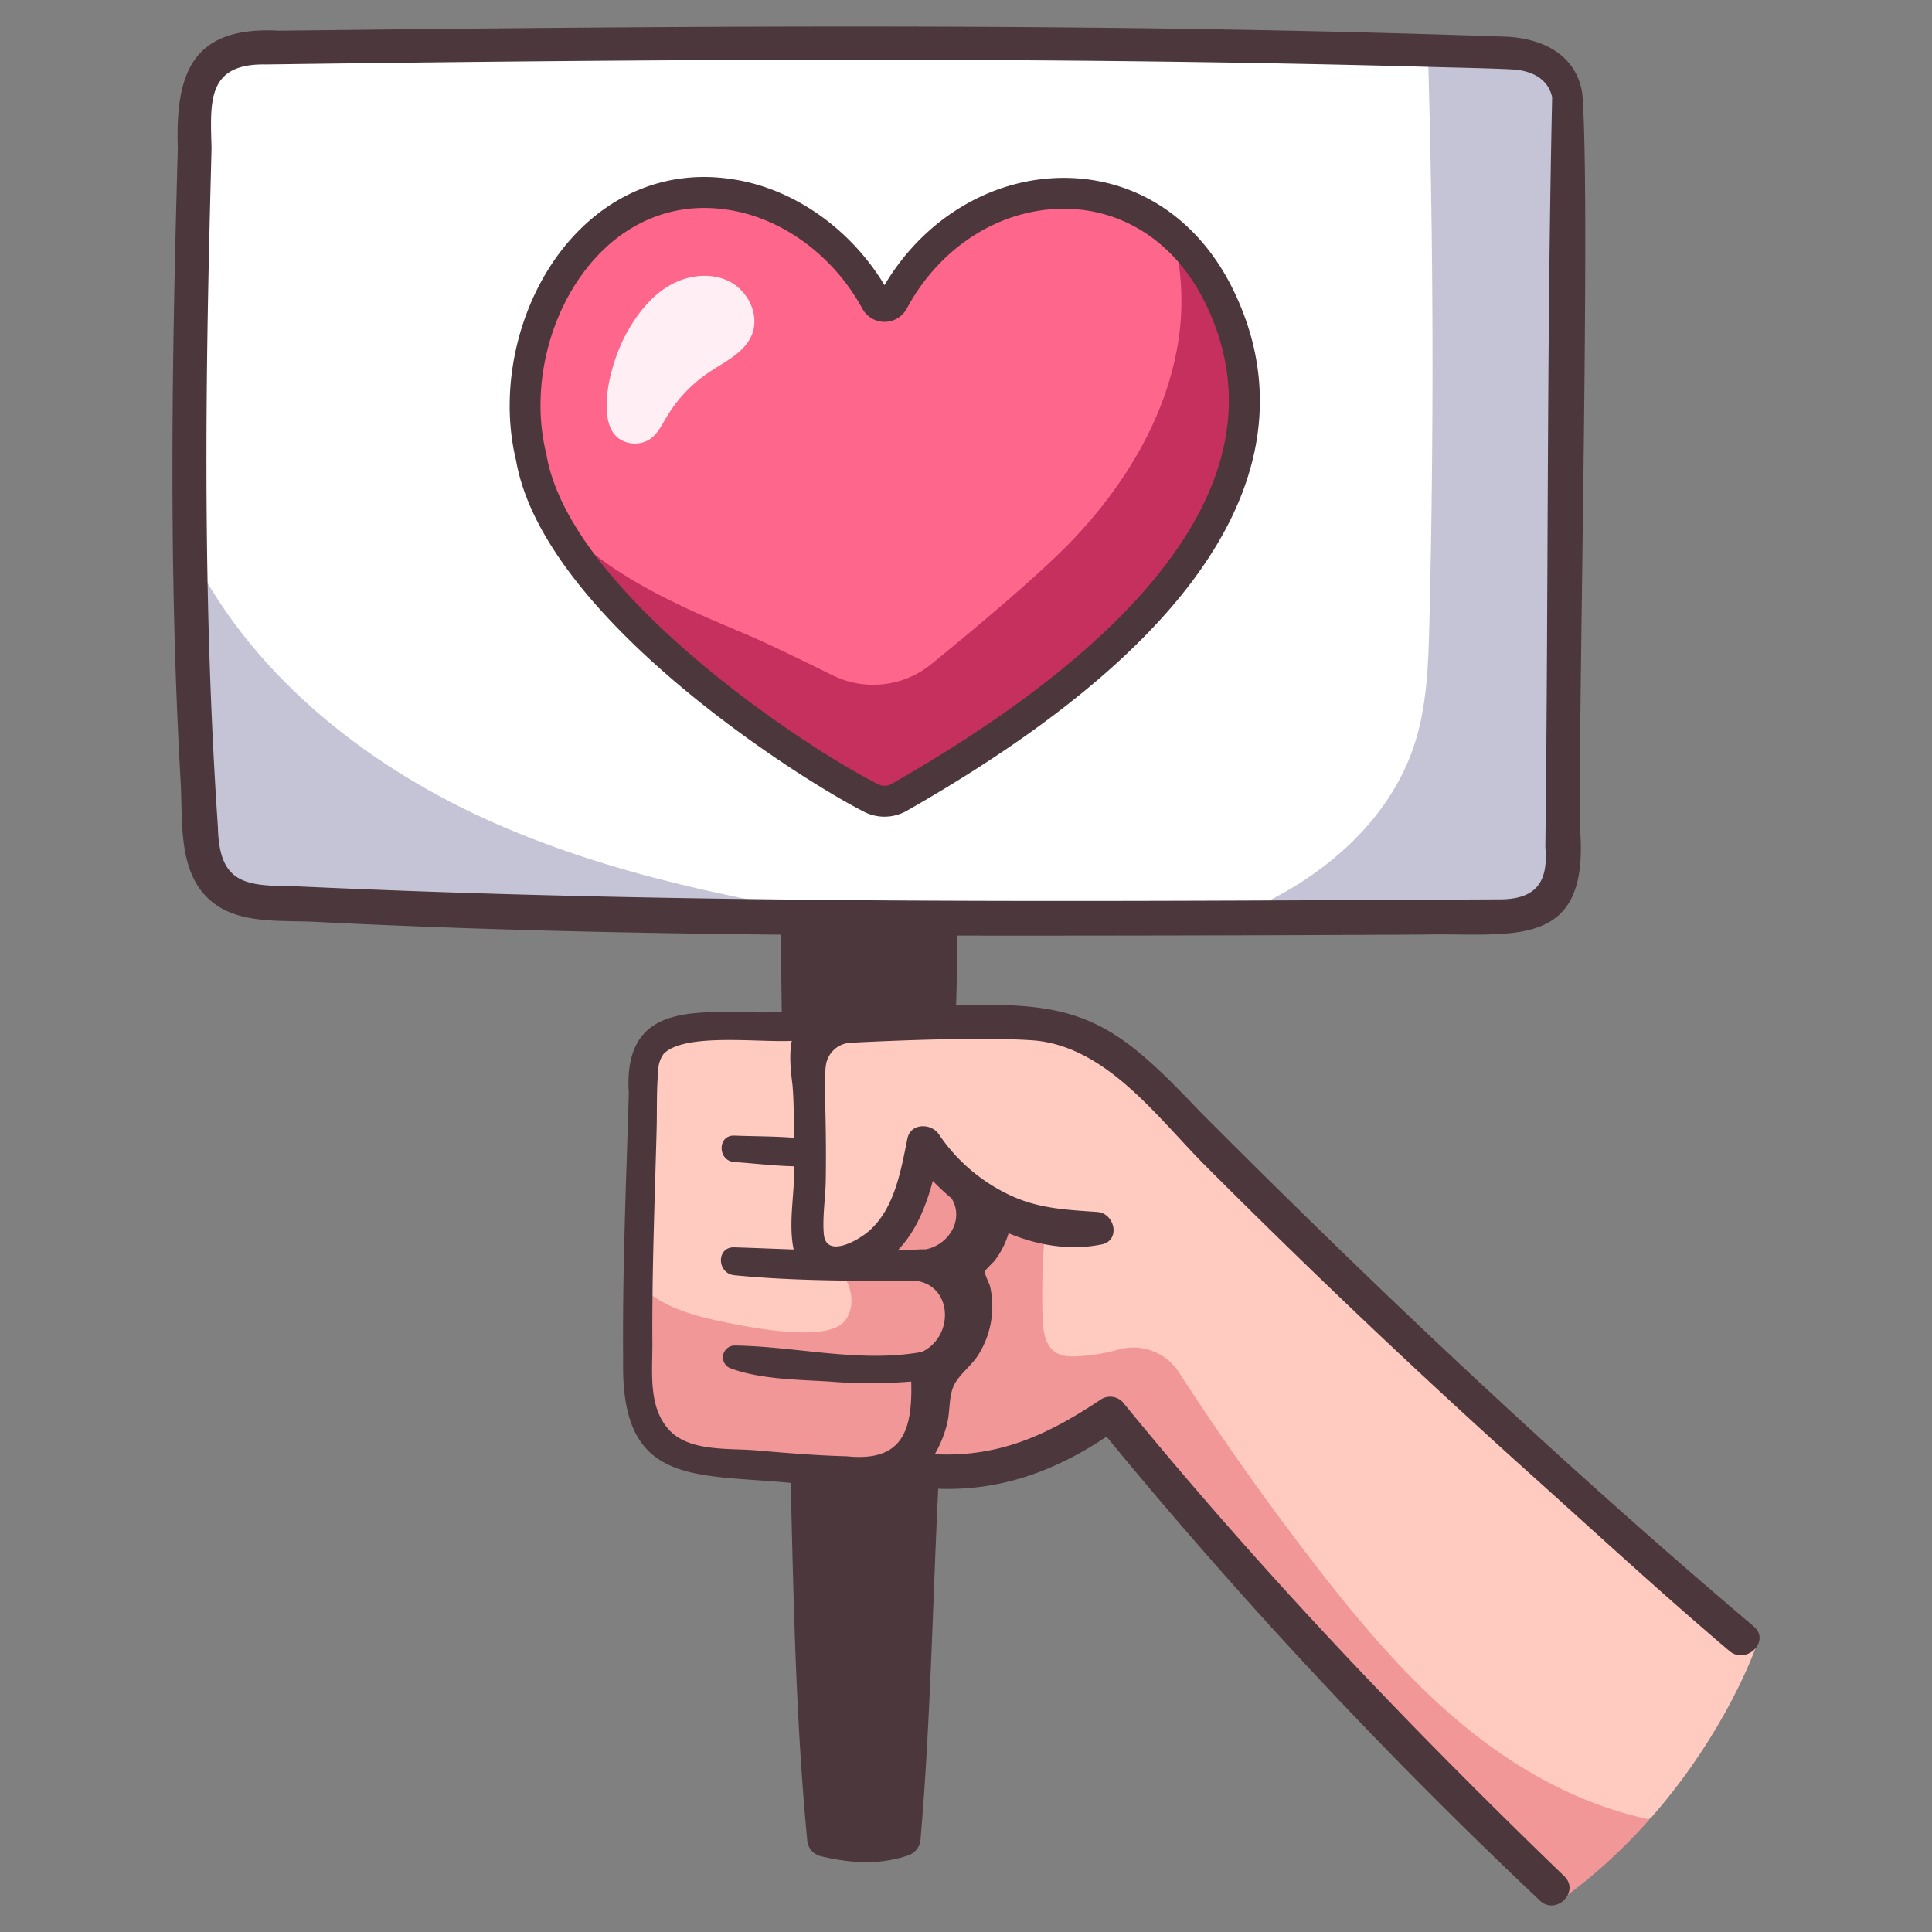
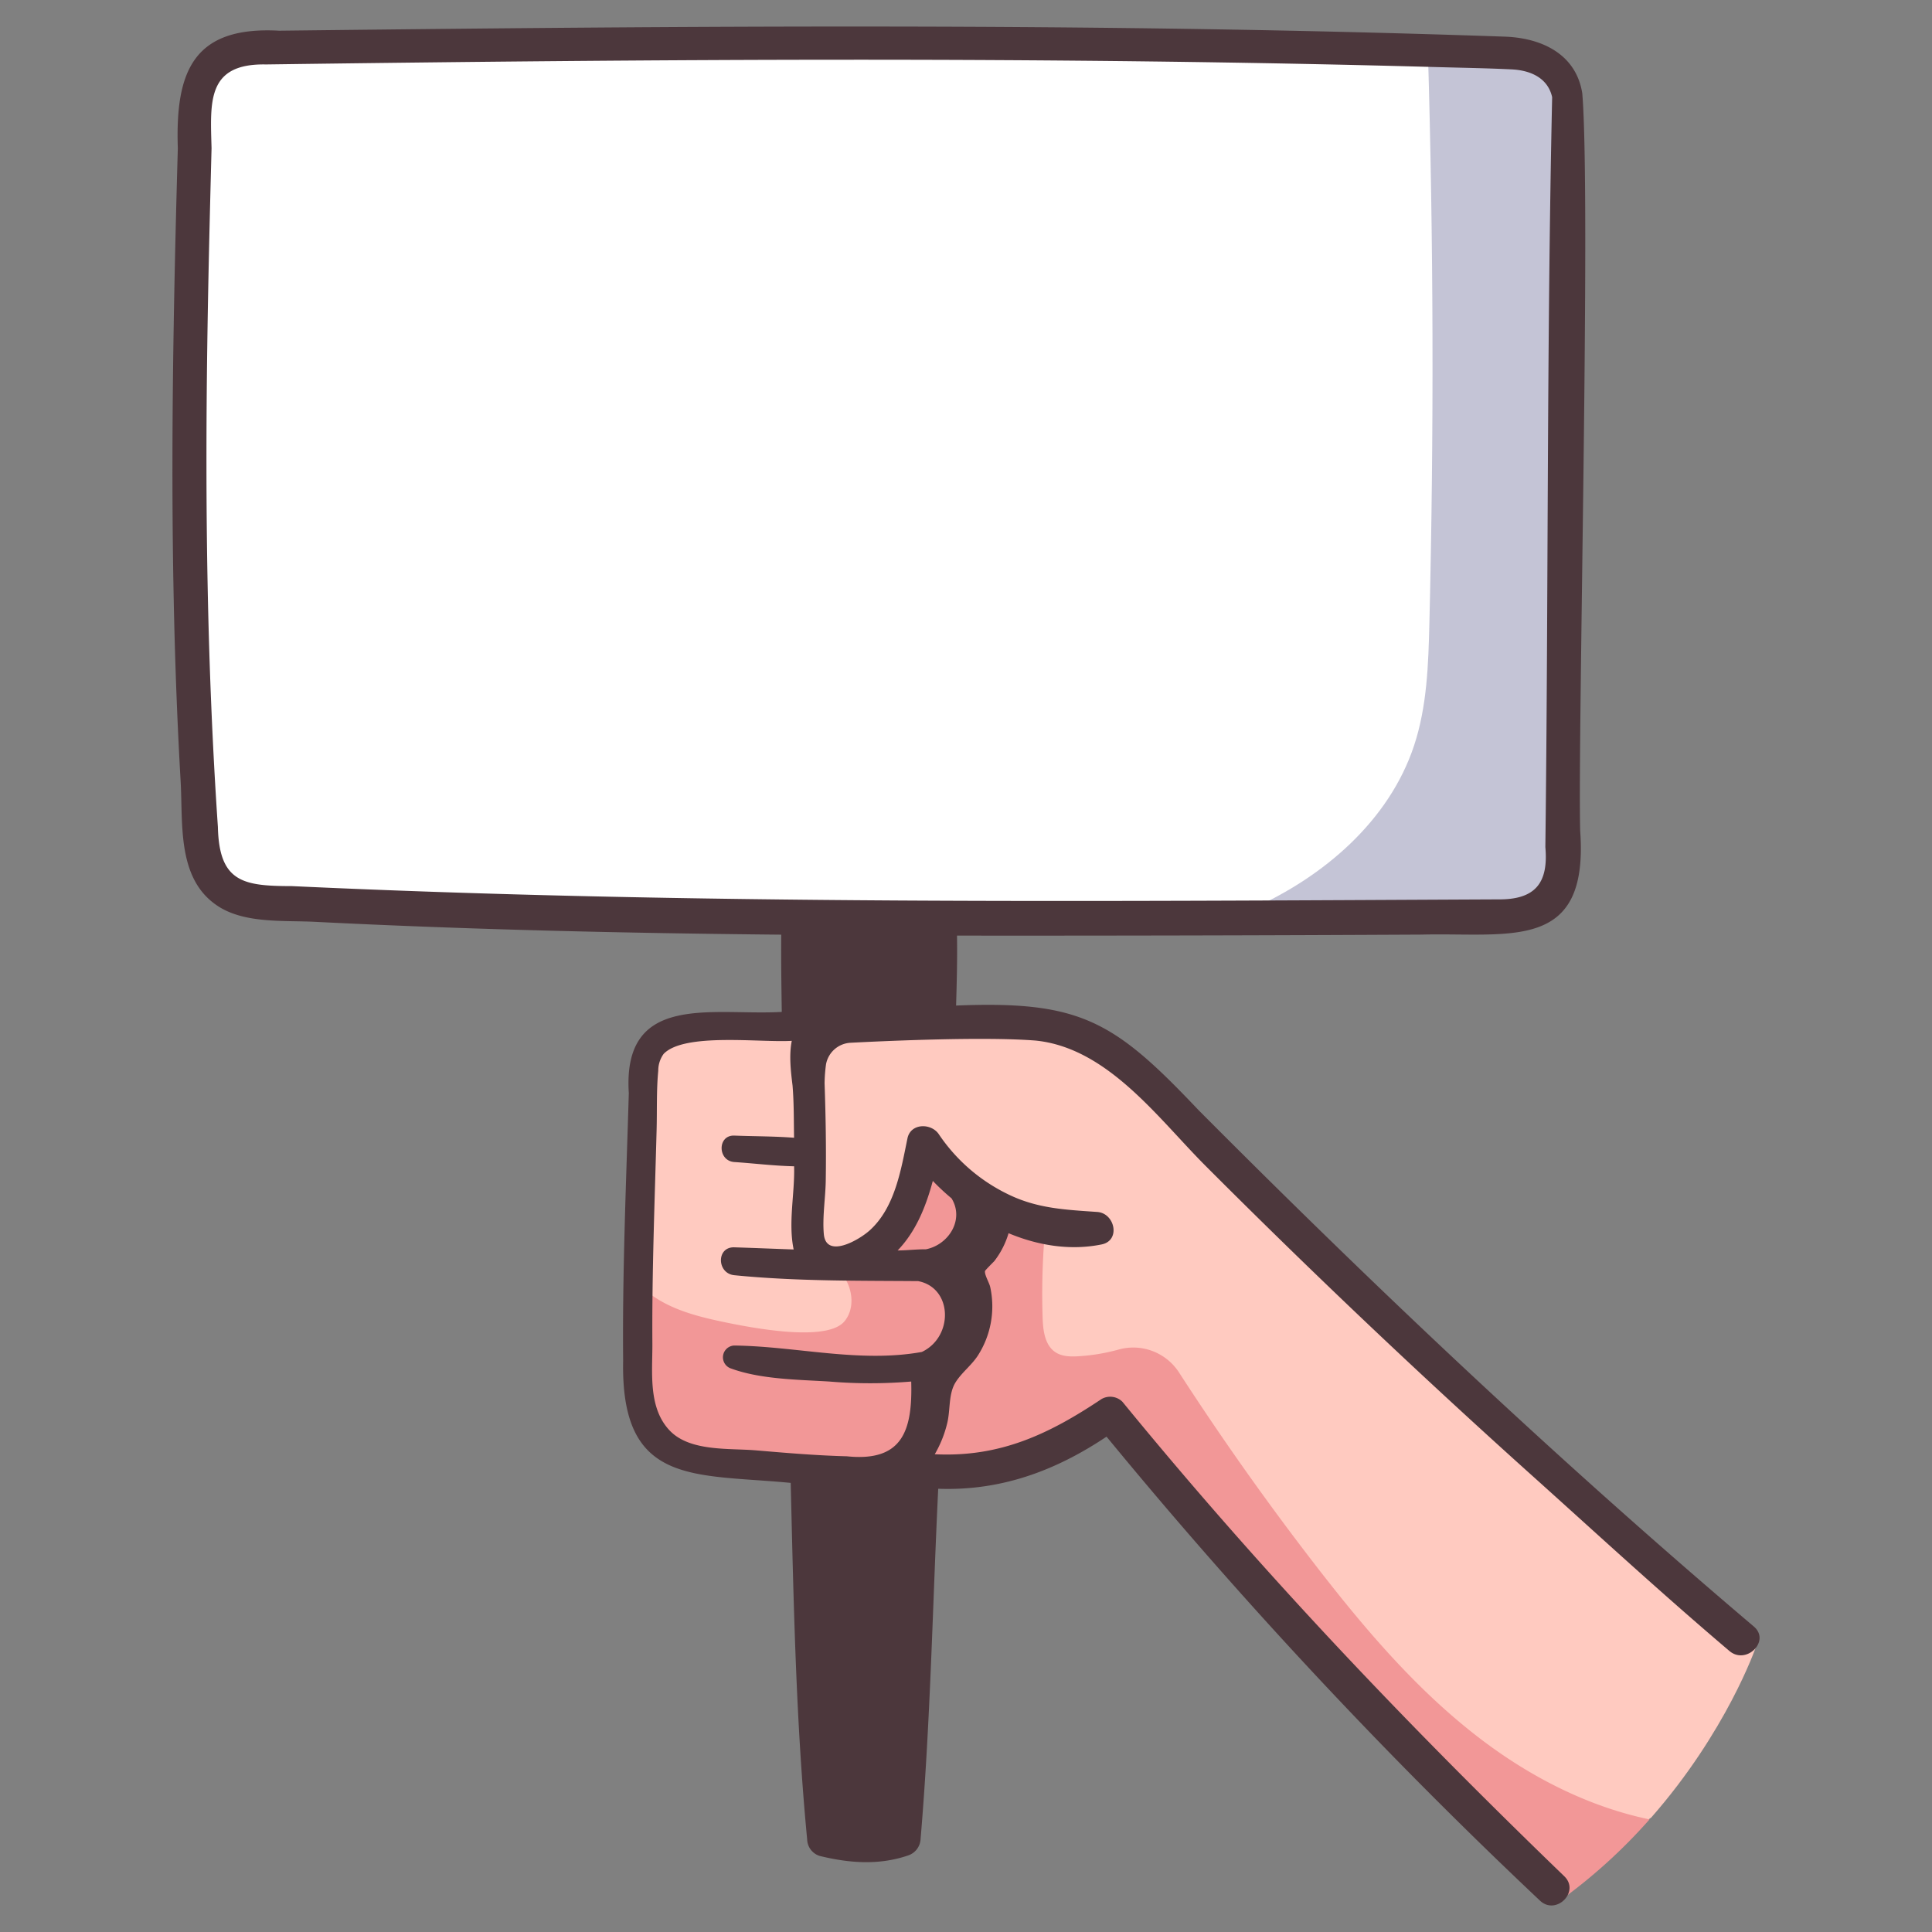
<svg xmlns="http://www.w3.org/2000/svg" id="icon" height="512" viewBox="0 0 500 500" width="512">
  <rect x="0" y="0" width="500" height="500" fill="#808080" stroke="none" />
  <path d="m174.727 265.825h94.163s16.729 0 36.327 22.943 149.131 137.66 149.131 137.66-7.528 21.778-27.021 43.959l-26.695 18.185c-46.971-45.16-87.721-85.874-112.623-123.326 0 0-15.773 16.251-53.056 16.251s-58.837-4.427-58.837-4.427-9.993-2.743-10.949-23.3-5.258-87.945 9.56-87.945z" fill="#ffcac0" />
  <path d="m403.682 491.912a140.859 140.859 0 0 0 23.218-21.052c-15.6-3.24-30.367-10.739-43.159-20.386-16.906-12.749-30.727-29.106-43.66-45.871q-18.512-24-34.993-49.475a14.1 14.1 0 0 0 -15.664-5.844 50.349 50.349 0 0 1 -10.349 1.716c-2.024.12-4.187.082-5.888-1.02-2.775-1.8-3.247-5.6-3.356-8.91a187.986 187.986 0 0 1 .688-23.4c-.337-.148-.683-.264-1.029-.38a1.5 1.5 0 0 0 -1-.977 81.087 81.087 0 0 1 -28.337-15.642 1.521 1.521 0 0 0 -2.507.662 46.663 46.663 0 0 1 -20.078 25.267 1.519 1.519 0 0 0 -.3 2.356c3.281 3.416 4.321 9.31 1.287 12.988-4.439 5.381-23.193 1.929-32.356-.044-6.229-1.341-12.545-3.085-17.7-6.828a22.67 22.67 0 0 1 -4.334-4.121c.307 9.38.765 17.613 1.007 22.828.956 20.553 10.949 23.3 10.949 23.3s21.554 4.427 58.837 4.427 53.056-16.251 53.056-16.251c24.897 37.445 68.696 81.496 115.668 126.657z" fill="#f29797" />
  <path d="m51.5 22.455s-6.135 163.18 0 190.172c0 0-5.521 20.245 25.765 22.7 0 0 269.308 11.043 326.36-4.907l2.454-198.147s2.454-18.4-15.337-19.018h-323.292s-12.269-3.069-15.95 9.2z" fill="#fff" />
-   <path d="m314.821 75.287c-19-36.312-65.179-31.748-83.679 2.687a2.536 2.536 0 0 1 -4.452 0c-8.147-14.982-22.666-25.6-38.35-27.725-36.165-5.183-58.82 35.6-50.884 68.027 6.482 38.132 70.485 79.351 87.779 88.142a7.66 7.66 0 0 0 7.363 0c33.121-18.867 113.988-69.601 82.223-131.131z" fill="#ff668b" />
  <path d="m403.625 230.418 2.454-198.147s2.454-18.4-15.337-19.018h-21.2q2.178 74.019.381 148.084c-.261 10.66-.614 21.5-3.963 31.619-6.43 19.432-23.354 33.96-42.056 42.276-2.516 1.119-5.069 2.134-7.648 3.072 38.728-1.067 71.382-3.417 87.369-7.886z" fill="#c4c4d6" />
-   <path d="m125.62 211.955c-32.239-14.674-61.7-38.582-76.821-70.3-.162 32.211.425 60.963 2.7 70.975 0 0-5.521 20.245 25.765 22.7 0 0 72.992 2.993 151.024 3.612-35.119-5.66-70.358-12.281-102.668-26.987z" fill="#c4c4d6" />
  <path d="m453.888 420.941c-50.352-42.709-97.172-86.9-143.752-133.689-21.808-23.018-30.477-28.318-62.7-27.015.18-6.034.336-12.063.237-18.1q60.168.051 120.271-.265c22.988-.56 43.29 4.557 41.005-26.864-.631-25.234 2.79-163.782.545-190.834-1.545-9.929-10.14-14.309-19.955-14.687-105.72-3.687-211.539-2.766-317.293-1.541-22.157-1.22-26.904 10.454-26.225 30.413-1.55 54.584-2.409 109.254.725 163.8.634 11.188-1.019 25.437 9.736 32.393 6.964 4.5 17.019 3.611 25.012 4.015 40.177 2.027 80.429 2.938 120.691 3.324-.064 6.661.043 13.328.138 19.99-17.806 1.039-41.278-5.238-39.588 21.018-.679 23.094-1.683 46.186-1.466 69.3-.632 32.409 18.356 29.161 43.363 31.572.756 30.731 1.328 61.639 4.26 92.249a4.617 4.617 0 0 0 3.278 4.305c7.614 1.854 15.271 2.443 22.8-.121a4.705 4.705 0 0 0 3.278-4.305c2.563-30.116 3.1-60.415 4.561-90.611 16.145.593 30.269-4.589 43.562-13.484a1293.667 1293.667 0 0 0 112.17 120.075c4.16 3.936 10.435-2.3 6.3-6.3-40.98-39.571-78.276-78.693-114.355-122.8a4.5 4.5 0 0 0 -5.425-.7c-13.645 9.125-26.311 15.11-43.145 14.276a29.683 29.683 0 0 0 3.179-7.863c.914-3.491.286-7.712 2.231-10.791 1.581-2.5 4.083-4.345 5.721-6.847a23.534 23.534 0 0 0 3.219-17.78c-.248-1.12-1.507-3.151-1.347-4.13.034-.208 2.334-2.477 2.405-2.569a21.922 21.922 0 0 0 3.692-7.22c7.718 3.222 16.057 4.543 24.095 2.9 4.972-1.017 3.429-8.08-1.137-8.4-8.218-.58-15.552-.866-23.145-4.607a45.392 45.392 0 0 1 -17.856-15.5c-1.965-2.938-7.3-2.931-8.123 1.061-1.68 8.17-3.247 17.9-9.748 23.789-2.856 2.586-11.335 7.427-11.9.957-.388-4.434.424-9.274.5-13.744.134-8.4-.009-16.814-.3-25.215a38.807 38.807 0 0 1 .37-4.941 6.809 6.809 0 0 1 6.391-5.592c9.225-.478 34.616-1.625 47.9-.561 18.609 1.912 31.614 20.077 43.888 32.374q41.906 41.985 86.113 81.605c16.834 15.149 32.236 29.329 49.5 43.984 4.362 3.715 10.725-2.587 6.324-6.324zm-378.317-191.615c-12.556-.018-18.844-.951-19.18-15.294-2.827-41.552-3.33-83.232-2.743-124.862.235-16.94.658-33.876 1.1-50.812-.316-11.979-1.292-21.979 14.093-21.679 101.105-1.371 202.251-2.109 303.339.691 6.354.179 12.726.271 19.075.59 4.952.249 9.342 2.272 10.439 7.183-1.415 64.577-.96 129.416-1.757 194.077.848 9.494-2.765 13.651-12.3 13.538-104.01.491-208.137 1.412-312.066-3.432zm97.78 140.93c-5.617-5.846-4.5-14.916-4.514-22.329-.135-18.466.6-36.92 1.089-55.376.142-5.109-.062-10.357.431-15.441a7.334 7.334 0 0 1 1.4-4.372c5.376-5.552 25.031-2.868 33.155-3.371-.745 3.752-.253 7.838.2 11.575.375 4.566.309 8.961.392 13.509-5.131-.4-10.347-.363-15.454-.56-4.428-.172-4.362 6.552 0 6.844 5.095.34 10.317.99 15.465 1.1.194 7.111-1.567 14.537-.119 21.527-5.115-.179-10.228-.393-15.346-.556-4.715-.151-4.542 6.778 0 7.218 15.813 1.575 31.694 1.406 47.567 1.528 8.954 1.729 9.2 14.413.961 18.33-16.073 2.906-32.49-1.457-48.528-1.662a3.051 3.051 0 0 0 -.807 5.963c7.692 2.8 17.27 2.859 25.39 3.356a126.848 126.848 0 0 0 21.19 0c.358 12.67-2.237 20.848-16.665 19.347-7.851-.2-15.7-.869-23.52-1.534-6.973-.586-17.044.362-22.287-5.096zm68.062-64.638a60.141 60.141 0 0 0 4.852 4.523c3.347 5.457-.7 12.007-6.656 13.178-2.416-.026-4.884.29-7.309.3 4.739-4.893 7.322-11.36 9.113-18.001z" fill="#4c373c" />
-   <path d="m225.235 206.417a7.66 7.66 0 0 0 7.363 0c33.121-18.866 113.988-69.6 82.223-131.13a50.223 50.223 0 0 0 -11.287-14.6 67.881 67.881 0 0 1 1.429 27.513c-3.012 19.492-13.706 37.179-27.3 51.468-8.44 8.869-25.161 22.861-36.631 32.2a23.808 23.808 0 0 1 -25.6 2.881c-8-3.964-17.566-8.6-22.781-10.785-15.165-6.35-30.53-13.041-42.915-23.852a68.748 68.748 0 0 1 -7.372-7.5c16.804 33.566 67.736 66.11 82.871 73.805z" fill="#c6305f" />
-   <path d="m228.9 211.363a11.6 11.6 0 0 1 -5.529-1.406c-16.235-8.269-82.776-50.164-89.834-90.87-4.75-19.63 1.086-42.76 14.546-57.6 10.892-12.012 25.4-17.409 40.824-15.2 15.908 2.15 31.031 12.6 40 27.507 10.241-17.286 27.931-27.848 46.635-27.764 18.155.1 33.763 10.086 42.822 27.4l.01.02c16.144 31.272 14.712 80.328-83.8 136.441a11.8 11.8 0 0 1 -5.674 1.472zm-46.626-157.55c-10.662 0-20.534 4.521-28.265 13.046-11.784 12.994-16.874 33.274-12.667 50.465.023.093.042.186.058.28 5.921 34.836 64.851 74.676 85.647 85.247l.11.058a3.647 3.647 0 0 0 3.521 0c51.267-29.2 106.921-74.763 80.593-125.778-7.642-14.6-20.679-23.017-35.772-23.1h-.225c-16.494 0-32.037 9.882-40.608 25.836a6.537 6.537 0 0 1 -5.749 3.427 6.528 6.528 0 0 1 -5.739-3.41c-7.564-13.908-21.118-23.745-35.373-25.672a39.081 39.081 0 0 0 -5.531-.399z" fill="#4c373c" />
-   <path d="m188.82 72.871c-4.892-2.512-11.034-1.674-15.761 1.138s-8.2 7.343-10.87 12.152c-4.639 8.366-8.346 24.367-1.183 27.833a7.23 7.23 0 0 0 7.314-.408c1.907-1.391 2.98-3.615 4.186-5.644a36.331 36.331 0 0 1 10.915-11.542c4.144-2.786 9.183-5.059 11.118-9.663 2.131-5.065-.827-11.354-5.719-13.866z" fill="#ffeef3" />
</svg>